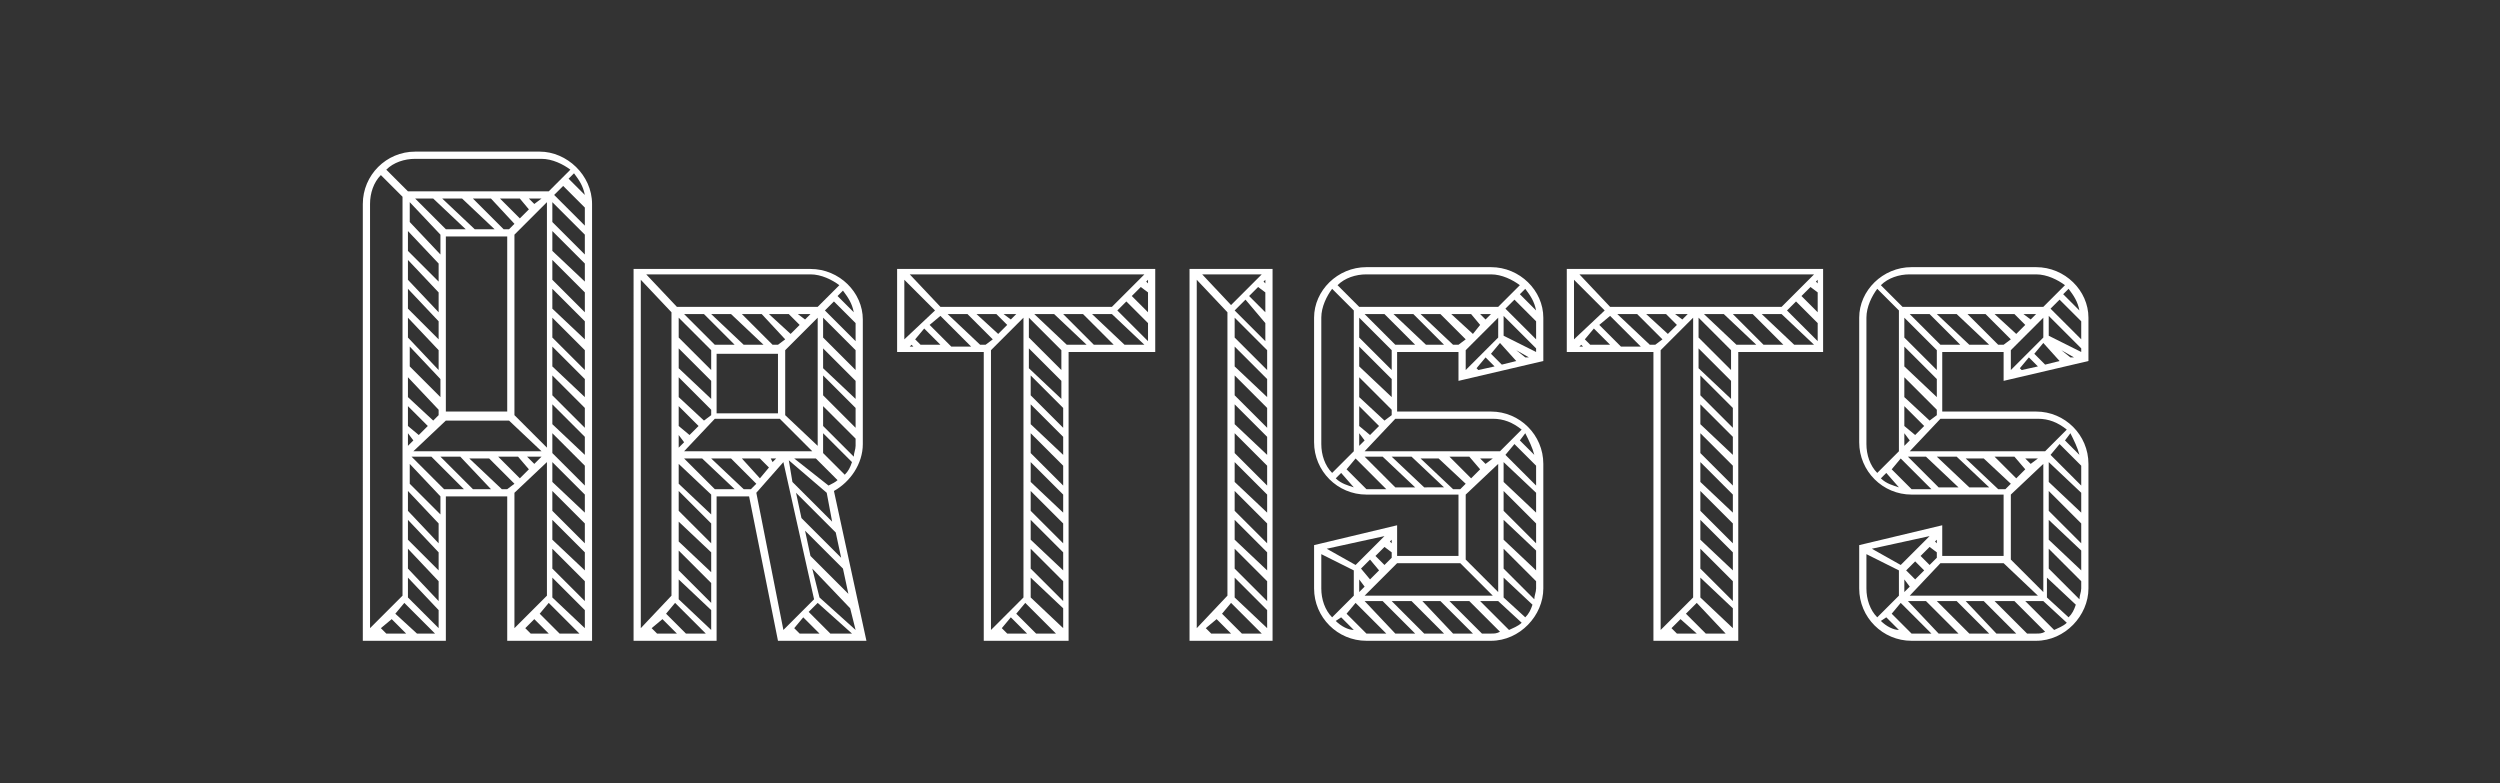
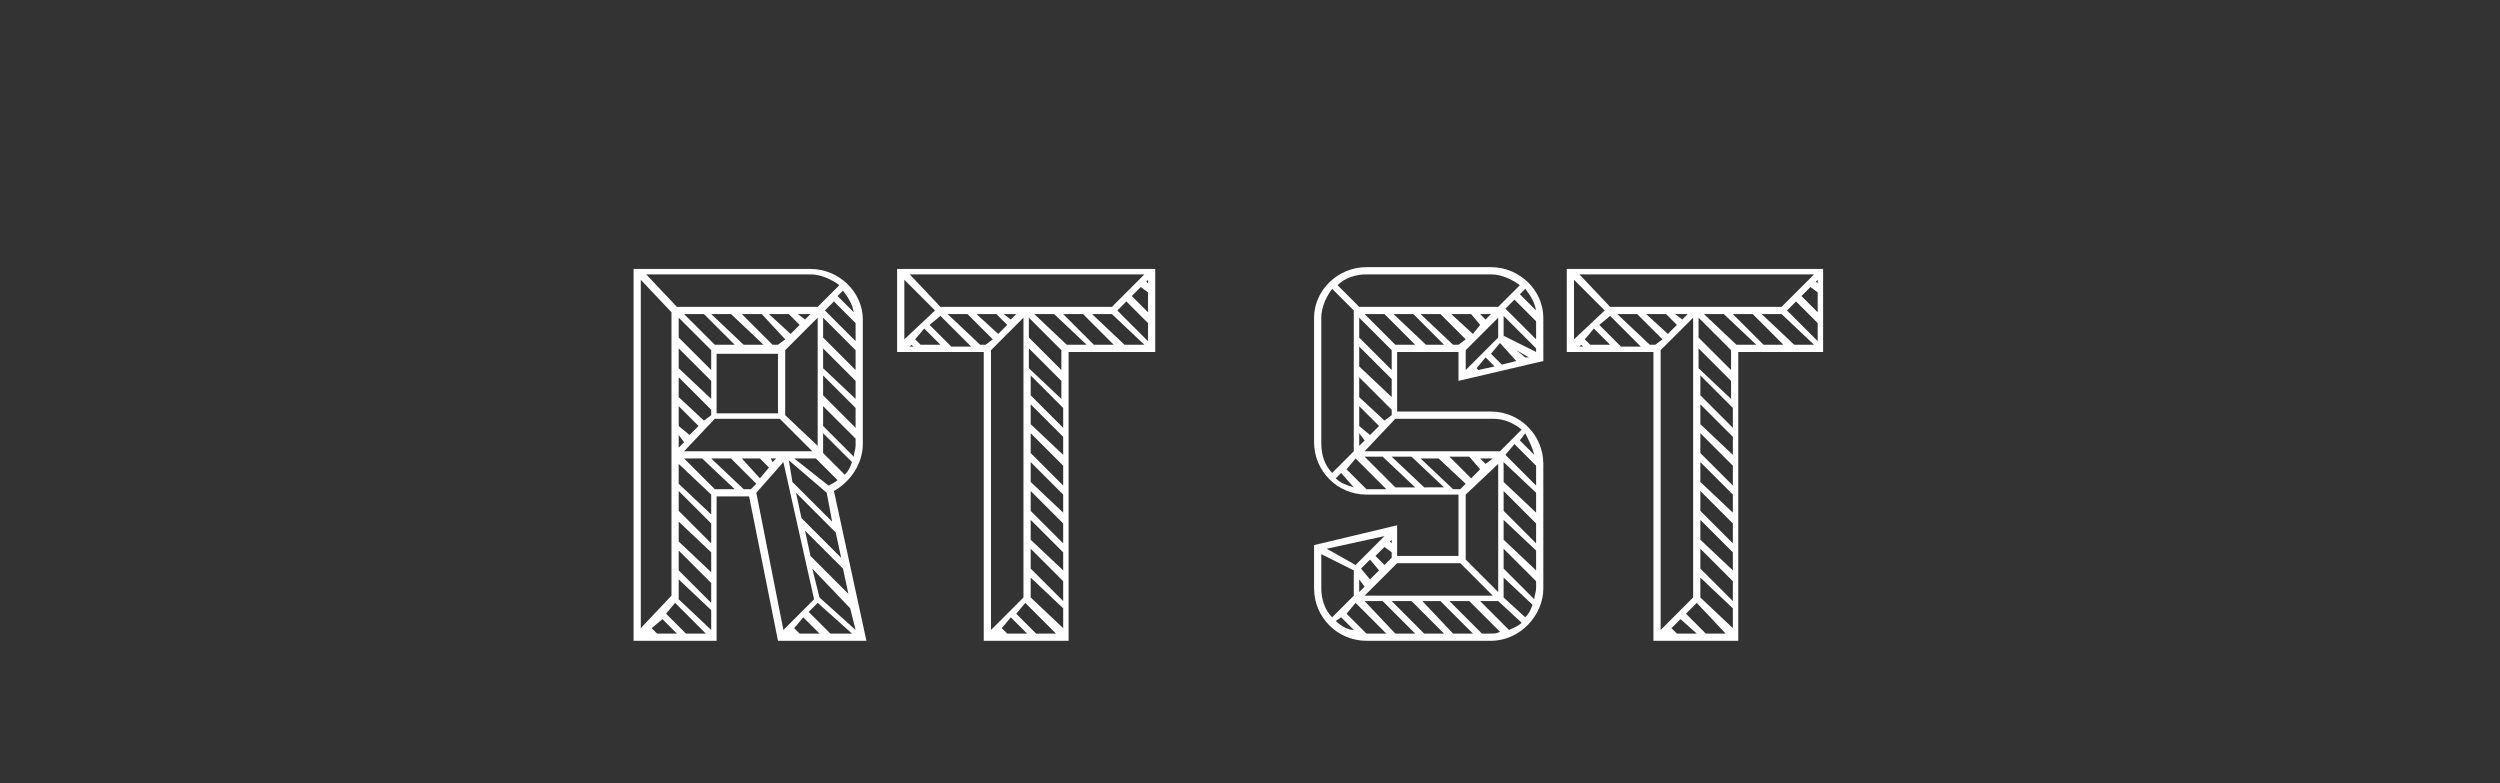
<svg xmlns="http://www.w3.org/2000/svg" version="1.1" id="Layer_1" x="0px" y="0px" viewBox="0 0 138.5 43.4" style="enable-background:new 0 0 138.5 43.4;" xml:space="preserve">
  <rect x="0" y="0" width="138.5" height="43.4" fill="#333333" stroke="none" />
  <style type="text/css">
	.st0{fill:#FFFFFF;}
</style>
  <g>
-     <path class="st0" d="M32.8,35.5h-4.7v-8h-3.4v8h-4.6V11.3c0-1.6,1.3-2.9,2.9-2.9h6.9c1.5,0,2.9,1.3,2.9,2.9V35.5z M21.1,9.7   c-0.4,0.4-0.6,1-0.6,1.6v23.5l1.8-1.8V10.9L21.1,9.7z M20.8,35L20.8,35L20.8,35L20.8,35z M21.1,34.8l0.3,0.3h1.1l-0.8-0.8   L21.1,34.8z M23,8.8c-0.6,0-1.2,0.2-1.6,0.6l1.2,1.2h7.8l1.2-1.2c-0.4-0.3-1-0.6-1.6-0.6H23z M21.9,34l1.2,1.1h1l-1.7-1.7L21.9,34z    M24.4,13l-1.7-1.8v1.1l1.7,1.8V13z M22.6,13.9l1.7,1.7v-1l-1.7-1.8V13.9z M22.6,15.5l1.7,1.8v-1.1l-1.7-1.8V15.5z M22.6,17.1   l1.7,1.7v-1L22.6,16V17.1z M22.6,18.7l1.7,1.8v-1.1l-1.7-1.8V18.7z M24.4,21l-1.7-1.8v1.1l1.7,1.7V21z M24,23.3l0.3-0.3v-0.3   l-1.7-1.8v1.1L24,23.3z M23.2,24.1l0.5-0.5l-1.1-1.1v1.1L23.2,24.1z M22.6,24v0.7l0.3-0.3L22.6,24z M24.4,28.5v-1l-1.7-1.8v1.1   L24.4,28.5z M22.6,28.3l1.7,1.8V29l-1.7-1.8V28.3z M22.6,29.9l1.7,1.7v-1l-1.7-1.8V29.9z M22.6,30.4v1.1l1.7,1.8v-1.1L22.6,30.4z    M22.6,33.1l1.7,1.7v-1l-1.7-1.8V33.1z M24.6,27.1h1.1l-1.8-1.8h-1.1L24.6,27.1z M24,11h-1l1.7,1.7h1.1L24,11z M22.9,25H30   l-1.8-1.7h-3.5L22.9,25z M25.5,25.3h-1.1l1.8,1.8h1L25.5,25.3z M25.6,11h-1.1l1.8,1.7h1.1L25.6,11z M28.1,13.1h-3.4v9.7h3.4V13.1z    M27.8,27.1h0.3l0.4-0.3l-1.4-1.4H26L27.8,27.1z M27.2,11h-1l1.7,1.7h0.3l0.3-0.3L27.2,11z M28.7,25.3h-1.1l1.2,1.2l0.5-0.5   L28.7,25.3z M28.8,11h-1.1l1.1,1.1l0.5-0.5L28.8,11z M28.5,13v10l1.8,1.8V11.2L28.5,13z M28.5,27.3v7.5l1.8-1.8v-7.4L28.5,27.3z    M28.8,35L28.8,35L28.8,35L28.8,35z M29.1,34.8l0.3,0.3h1l-0.8-0.8L29.1,34.8z M29.6,25.7l0.4-0.4h-0.8L29.6,25.7z M29.6,11.3   L30,11h-0.7L29.6,11.3z M29.9,34l1.1,1.1h1.1l-1.7-1.7L29.9,34z M30.6,12.3l1.8,1.8V13l-1.8-1.8V12.3z M30.6,13.9l1.8,1.7v-1   l-1.8-1.8V13.9z M30.6,15.5l1.8,1.8v-1.1l-1.8-1.8V15.5z M30.6,17.1l1.8,1.7v-1L30.6,16V17.1z M30.6,18.7l1.8,1.8v-1.1l-1.8-1.8   V18.7z M30.6,20.3l1.8,1.7v-1l-1.8-1.8V20.3z M30.6,21.9l1.8,1.8v-1.1l-1.8-1.8V21.9z M30.6,23.5l1.8,1.7v-1l-1.8-1.8V23.5z    M30.6,25.1l1.8,1.8v-1.1L30.6,24V25.1z M30.6,26.7l1.8,1.7v-1l-1.8-1.8V26.7z M30.6,28.3l1.8,1.8V29l-1.8-1.8V28.3z M30.6,29.9   l1.8,1.7v-1l-1.8-1.8V29.9z M30.6,31.5l1.8,1.8v-1.1l-1.8-1.8V31.5z M30.6,33.1l1.8,1.7v-1l-1.8-1.8V33.1z M30.7,10.8l1.7,1.7v-1   l-1.2-1.2L30.7,10.8z M31.5,9.9l0.9,0.9c-0.1-0.5-0.3-0.8-0.6-1.2L31.5,9.9z" />
    <path class="st0" d="M43.1,35.5l-1.6-8h-1.8v8h-4.6V14.9h9.8c1.6,0,2.9,1.3,2.9,2.8v6.9c0,1.1-0.7,2.1-1.6,2.6l1.8,8.3H43.1z    M37.2,17.3l-1.7-1.8v19.3l1.7-1.8V17.3z M35.8,35.1L35.8,35.1L35.8,35.1L35.8,35.1z M46.5,15.8c-0.4-0.3-1-0.6-1.6-0.6h-9.1   l1.7,1.8h7.8L46.5,15.8z M36.1,34.8l0.3,0.3h1.1l-0.8-0.8L36.1,34.8z M36.9,34l1.1,1.1h1.1l-1.7-1.7L36.9,34z M39.4,19.4l-1.8-1.8   v1.1l1.8,1.8V19.4z M37.6,19.3v1.1l1.8,1.7v-1L37.6,19.3z M39,23.3l0.4-0.3v-0.3l-1.8-1.8v1.1L39,23.3z M38.2,24.1l0.5-0.5   l-1.1-1.1v1.1L38.2,24.1z M37.6,24.1v0.7l0.3-0.3L37.6,24.1z M39.4,27.4l-1.8-1.7v1.1l1.8,1.7V27.4z M37.6,28.3l1.8,1.8V29   l-1.8-1.8V28.3z M37.6,30l1.8,1.7v-1.1l-1.8-1.7V30z M37.6,30.5v1.1l1.8,1.8v-1.1L37.6,30.5z M37.6,33.2l1.8,1.7v-1.1l-1.8-1.7   V33.2z M39.6,27.1h1.1l-1.8-1.7h-1L39.6,27.1z M39,17.4h-1.1l1.7,1.7h1.1L39,17.4z M39.6,23.2L37.9,25h7.1l-1.8-1.8H39.6z    M39.4,25.4l1.8,1.7h0.4l0.3-0.3l-1.4-1.4H39.4z M40.5,17.4h-1.1l1.8,1.7h1.1L40.5,17.4z M43.1,19.6h-3.4v3.3h3.4V19.6z M42.1,26.5   l0.5-0.6l-0.5-0.5h-1L42.1,26.5z M42.2,17.4h-1.1l1.7,1.7h0.3l0.4-0.3L42.2,17.4z M41.9,27.3l1.5,7.6l1.7-1.7l-1.7-7.6L41.9,27.3z    M42.8,25.6l0.2-0.2h-0.3L42.8,25.6z M43.7,17.4h-1.1l1.2,1.1l0.5-0.5L43.7,17.4z M43.5,19.4V23l1.8,1.7v-7.1L43.5,19.4z    M43.9,26.7l2.2,2.2l-0.3-1.6l-2.1-1.8L43.9,26.7z M43.8,35L43.8,35L43.8,35L43.8,35z M44,34.8l0.3,0.3h1.1l-0.9-0.9L44,34.8z    M44.4,28.7l2.2,2.2l-0.3-1.4l-2.2-2.2L44.4,28.7z M45.9,26.9c0.2-0.1,0.4-0.2,0.5-0.3l-1.2-1.2h-1.2L45.9,26.9z M44.6,17.7   l0.3-0.3h-0.7L44.6,17.7z M44.9,30.8l2.1,2.1l-0.3-1.4l-2.1-2.1L44.9,30.8z M44.8,33.9l1.2,1.2h1.2l-1.9-1.7L44.8,33.9z M45.4,33.1   l2,1.8l-0.3-1.2L45,31.5L45.4,33.1z M45.6,18.7l1.8,1.8v-1.1l-1.8-1.8V18.7z M45.6,20.4l1.8,1.7v-1l-1.8-1.8V20.4z M45.6,21.9   l1.8,1.8v-1.1l-1.8-1.8V21.9z M45.6,22.5v1.1l1.7,1.7c0-0.2,0.1-0.4,0.1-0.6v-0.4L45.6,22.5z M46.8,26.3c0.2-0.2,0.3-0.4,0.4-0.7   l-1.6-1.6v1.1L46.8,26.3z M46.2,16.7l-0.5,0.5l1.7,1.7v-1L46.2,16.7z M47.3,17.3c-0.1-0.5-0.3-0.8-0.6-1.2l-0.3,0.3L47.3,17.3z" />
    <path class="st0" d="M59.2,19.5v16h-4.7v-16h-4.8v-4.6H64v4.6H59.2z M51.8,17.2l-1.7-1.7v3.3L51.8,17.2z M50.5,19.1l-0.1,0.1h0.2   L50.5,19.1z M61.6,17l1.8-1.8H50.4l1.7,1.8H61.6z M50.7,18.8l0.3,0.3h1.1l-0.9-0.9L50.7,18.8z M51.5,18l1.2,1.2h1.1l-1.7-1.7   L51.5,18z M54.3,19.1h0.3l0.4-0.3l-1.4-1.4h-1.1L54.3,19.1z M55.8,18l-0.6-0.6h-1.1l1.2,1.1L55.8,18z M54.9,19.4v15.5l1.8-1.8V17.6   L54.9,19.4z M55.3,35L55.3,35L55.3,35L55.3,35z M55.5,34.8l0.3,0.3h1.1L56,34.2L55.5,34.8z M56,17.7l0.3-0.3h-0.7L56,17.7z    M56.3,34l1.1,1.1h1.1l-1.7-1.7L56.3,34z M58.8,20.5v-1.1l-1.8-1.8v1.1L58.8,20.5z M58.8,22.1v-1l-1.8-1.8v1.1L58.8,22.1z    M57.1,21.9l1.8,1.8v-1.1l-1.8-1.8V21.9z M57.1,22.4v1.1l1.8,1.7v-1L57.1,22.4z M57.1,24v1.1l1.8,1.8v-1.1L57.1,24z M57.1,26.7   l1.8,1.7v-1l-1.8-1.8V26.7z M57.1,28.3l1.8,1.8V29l-1.8-1.8V28.3z M57.1,29.9l1.8,1.7v-1l-1.8-1.8V29.9z M57.1,31.5l1.8,1.8v-1.1   l-1.8-1.8V31.5z M57.1,33.1l1.8,1.7v-1.1l-1.8-1.7V33.1z M59.1,19.1h1.1l-1.8-1.7h-1.1L59.1,19.1z M60,17.4h-1.1l1.7,1.7h1.1   L60,17.4z M61.6,17.4h-1.1l1.8,1.7h1.1L61.6,17.4z M61.9,17.2l1.7,1.7v-1l-1.2-1.2L61.9,17.2z M62.7,16.4l0.9,0.9v-1.1l-0.4-0.3   L62.7,16.4z M63.5,15.6l0.1,0.1v-0.2L63.5,15.6z" />
-     <path class="st0" d="M65.9,14.9h4.6v20.6h-4.6V14.9z M68,17.3l-1.7-1.8v19.3l1.7-1.8V17.3z M68.2,16.9l1.7-1.7h-3.3L68.2,16.9z    M66.6,35L66.6,35L66.6,35L66.6,35z M66.8,34.8l0.3,0.3h1.1l-0.8-0.8L66.8,34.8z M67.7,34l1.1,1.1h1.1l-1.7-1.7L67.7,34z    M68.4,18.7l1.8,1.8v-1.1l-1.8-1.8V18.7z M68.4,20.3l1.8,1.7v-1l-1.8-1.8V20.3z M68.4,21.9l1.8,1.8v-1.1l-1.8-1.8V21.9z M68.4,23.5   l1.8,1.7v-1l-1.8-1.8V23.5z M68.4,25.1l1.8,1.8v-1.1L68.4,24V25.1z M68.4,26.7l1.8,1.7v-1l-1.8-1.8V26.7z M68.4,28.3l1.8,1.8V29   l-1.8-1.8V28.3z M68.4,29.9l1.8,1.7v-1l-1.8-1.8V29.9z M68.4,30.4v1.1l1.8,1.8v-1.1L68.4,30.4z M68.4,33.1l1.8,1.7v-1l-1.8-1.8   V33.1z M68.4,17.2l1.7,1.7v-1L69,16.6L68.4,17.2z M69.2,16.4l0.9,0.9v-1.1l-0.4-0.3L69.2,16.4z M70,15.6l0.1,0.1v-0.2L70,15.6z" />
    <path class="st0" d="M82.6,22.8c1.6,0,2.9,1.3,2.9,2.9v6.9c0,1.5-1.3,2.9-2.9,2.9h-6.9c-1.6,0-2.9-1.3-2.9-2.9v-2.4l4.6-1.1v1.7   h3.4v-3.4h-5.1c-1.6,0-2.9-1.3-2.9-2.9v-6.9c0-1.5,1.3-2.8,2.9-2.8h6.9c1.6,0,2.9,1.3,2.9,2.8V20l-4.7,1.1v-1.6h-3.4v3.3H82.6z    M73.2,24.6c0,0.6,0.2,1.2,0.6,1.6l1.2-1.2v-7.8l-1.2-1.2c-0.3,0.4-0.6,1-0.6,1.6V24.6z M73.2,30.7v1.9c0,0.6,0.2,1.2,0.6,1.6   l1.2-1.2v-1.4L73.2,30.7z M75.1,31.3l1.6-1.6l-3.2,0.7L75.1,31.3z M75.7,15.2c-0.6,0-1.2,0.2-1.6,0.6l1.2,1.2H83l1.2-1.2   c-0.4-0.3-1-0.6-1.6-0.6H75.7z M74.3,26.2l-0.3,0.3c0.3,0.3,0.7,0.4,1,0.5L74.3,26.2z M74.3,34.2l-0.3,0.2c0.3,0.3,0.7,0.5,1,0.5   L74.3,34.2z M74.6,26l1.1,1.1h1.1l-1.7-1.7L74.6,26z M74.6,34l1.1,1.1h1.1l-1.7-1.7L74.6,34z M77.1,19.4l-1.8-1.8v1.1l1.8,1.8V19.4   z M75.3,19.2v1.1l1.8,1.7v-1L75.3,19.2z M76.7,23.3l0.4-0.3v-0.3l-1.8-1.8v1.1L76.7,23.3z M75.9,24.1l0.5-0.5l-1.1-1.1v1.1   L75.9,24.1z M75.3,24v0.7l0.3-0.3L75.3,24z M75.3,32.1v0.7l0.3-0.3L75.3,32.1z M75.9,32.1l0.5-0.5L75.9,31l-0.5,0.5L75.9,32.1z    M75.6,25.3l1.7,1.7h1.1l-1.8-1.7H75.6z M75.6,33.3l1.7,1.8h1.1l-1.8-1.8H75.6z M77.3,19.1h1.1l-1.7-1.7h-1.1L77.3,19.1z    M77.3,23.2L75.6,25h7.5l1.2-1.2c-0.5-0.4-1-0.6-1.6-0.6H77.3z M80.9,31.2h-3.5L75.6,33h7.1L80.9,31.2z M76.7,31.3l0.4-0.4v-0.3   l-0.4-0.3l-0.5,0.5L76.7,31.3z M77.1,30.1v-0.2L77,30L77.1,30.1z M77.1,25.3l1.8,1.7H80l-1.8-1.7H77.1z M77.1,33.3l1.8,1.8H80   l-1.8-1.8H77.1z M78.3,17.4h-1.1l1.8,1.7H80L78.3,17.4z M80.5,27.1h0.4l0.3-0.3l-1.5-1.4h-1L80.5,27.1z M78.8,33.3l1.7,1.8h1.1   l-1.8-1.8H78.8z M80.5,19.1h0.3l0.4-0.3l-1.4-1.4h-1.1L80.5,19.1z M81.4,25.3h-1.1l1.2,1.2L82,26L81.4,25.3z M82.1,35.1h0.5   c0.2,0,0.3,0,0.5-0.1l-1.7-1.7h-1.1L82.1,35.1z M81.5,17.4h-1.1l1.2,1.1L82,18L81.5,17.4z M81.2,19.4v1.1l1.8-1.8v-1.1L81.2,19.4z    M81.2,31l1.8,1.8v-7.1l-1.8,1.7V31z M81.8,20.4l0.1,0.1l0.9-0.2l-0.5-0.5L81.8,20.4z M82.3,25.7l0.4-0.3H82L82.3,25.7z M83,33.3   h-1l1.6,1.6c0.2-0.1,0.5-0.2,0.7-0.4L83,33.3z M82.3,17.7l0.3-0.3H82L82.3,17.7z M82.6,19.6l0.6,0.6L84,20l-0.9-1L82.6,19.6z    M83.3,18.6l1.8,0.9v-0.2l-1.8-1.8V18.6z M83.3,26.7l1.8,1.7v-1.1l-1.8-1.7V26.7z M83.3,28.3l1.8,1.8V29l-1.8-1.8V28.3z M83.3,29.9   l1.8,1.7v-1.1l-1.8-1.7V29.9z M83.3,30.4v1.1l1.7,1.7c0-0.2,0.1-0.4,0.1-0.6v-0.4L83.3,30.4z M84.5,34.2c0.2-0.2,0.3-0.4,0.4-0.7   l-1.6-1.5v1.1L84.5,34.2z M83.9,16.6l-0.5,0.5l1.7,1.7v-1L83.9,16.6z M83.4,25.2l1.7,1.7v-1.1l-1.2-1.2L83.4,25.2z M84,19.4   l0.5,0.4l0.2,0L84,19.4z M85.1,17.2c-0.1-0.5-0.3-0.8-0.6-1.2l-0.3,0.3L85.1,17.2z M84.2,24.4l0.8,0.8c-0.1-0.4-0.3-0.8-0.5-1.2   L84.2,24.4z" />
    <path class="st0" d="M96.3,19.5v16h-4.7v-16h-4.8v-4.6h14.2v4.6H96.3z M88.9,17.2l-1.7-1.7v3.3L88.9,17.2z M87.6,19.1l-0.1,0.1h0.2   L87.6,19.1z M98.7,17l1.8-1.8H87.5l1.7,1.8H98.7z M87.8,18.8l0.3,0.3h1.1l-0.9-0.9L87.8,18.8z M88.6,18l1.2,1.2h1.1l-1.7-1.7   L88.6,18z M91.4,19.1h0.3l0.4-0.3l-1.4-1.4h-1.1L91.4,19.1z M92.9,18l-0.6-0.6h-1.1l1.2,1.1L92.9,18z M92,19.4v15.5l1.8-1.8V17.6   L92,19.4z M92.4,35L92.4,35L92.4,35L92.4,35z M92.6,34.8l0.3,0.3H94l-0.9-0.8L92.6,34.8z M93.2,17.7l0.3-0.3h-0.7L93.2,17.7z    M93.4,34l1.1,1.1h1.1L94,33.4L93.4,34z M95.9,20.5v-1.1l-1.8-1.8v1.1L95.9,20.5z M95.9,22.1v-1l-1.8-1.8v1.1L95.9,22.1z    M94.2,21.9l1.8,1.8v-1.1l-1.8-1.8V21.9z M94.2,22.4v1.1l1.8,1.7v-1L94.2,22.4z M94.2,24v1.1l1.8,1.8v-1.1L94.2,24z M94.2,26.7   l1.8,1.7v-1l-1.8-1.8V26.7z M94.2,28.3l1.8,1.8V29l-1.8-1.8V28.3z M94.2,29.9l1.8,1.7v-1l-1.8-1.8V29.9z M94.2,31.5l1.8,1.8v-1.1   l-1.8-1.8V31.5z M94.2,33.1l1.8,1.7v-1.1l-1.8-1.7V33.1z M96.2,19.1h1.1l-1.8-1.7h-1.1L96.2,19.1z M97.1,17.4H96l1.7,1.7h1.1   L97.1,17.4z M98.7,17.4h-1.1l1.8,1.7h1.1L98.7,17.4z M99,17.2l1.7,1.7v-1l-1.2-1.2L99,17.2z M99.8,16.4l0.9,0.9v-1.1l-0.4-0.3   L99.8,16.4z M100.6,15.6l0.1,0.1v-0.2L100.6,15.6z" />
-     <path class="st0" d="M112.8,22.8c1.6,0,2.9,1.3,2.9,2.9v6.9c0,1.5-1.3,2.9-2.9,2.9h-6.9c-1.6,0-2.9-1.3-2.9-2.9v-2.4l4.6-1.1v1.7   h3.4v-3.4h-5.1c-1.6,0-2.9-1.3-2.9-2.9v-6.9c0-1.5,1.3-2.8,2.9-2.8h6.9c1.6,0,2.9,1.3,2.9,2.8V20l-4.7,1.1v-1.6h-3.4v3.3H112.8z    M103.4,24.6c0,0.6,0.2,1.2,0.6,1.6l1.2-1.2v-7.8l-1.2-1.2c-0.3,0.4-0.6,1-0.6,1.6V24.6z M103.4,30.7v1.9c0,0.6,0.2,1.2,0.6,1.6   l1.2-1.2v-1.4L103.4,30.7z M105.3,31.3l1.6-1.6l-3.2,0.7L105.3,31.3z M105.8,15.2c-0.6,0-1.2,0.2-1.6,0.6l1.2,1.2h7.8l1.2-1.2   c-0.4-0.3-1-0.6-1.6-0.6H105.8z M104.5,26.2l-0.3,0.3c0.3,0.3,0.7,0.4,1,0.5L104.5,26.2z M104.5,34.2l-0.3,0.2   c0.3,0.3,0.7,0.5,1,0.5L104.5,34.2z M104.8,26l1.1,1.1h1.1l-1.7-1.7L104.8,26z M104.8,34l1.1,1.1h1.1l-1.7-1.7L104.8,34z    M107.3,19.4l-1.8-1.8v1.1l1.8,1.8V19.4z M105.5,19.2v1.1l1.8,1.7v-1L105.5,19.2z M106.9,23.3l0.4-0.3v-0.3l-1.8-1.8v1.1   L106.9,23.3z M106.1,24.1l0.5-0.5l-1.1-1.1v1.1L106.1,24.1z M105.5,24v0.7l0.3-0.3L105.5,24z M105.5,32.1v0.7l0.3-0.3L105.5,32.1z    M106.1,32.1l0.5-0.5l-0.5-0.5l-0.5,0.5L106.1,32.1z M105.7,25.3l1.7,1.7h1.1l-1.8-1.7H105.7z M105.7,33.3l1.7,1.8h1.1l-1.8-1.8   H105.7z M107.5,19.1h1.1l-1.7-1.7h-1.1L107.5,19.1z M107.5,23.2l-1.7,1.8h7.5l1.2-1.2c-0.5-0.4-1-0.6-1.6-0.6H107.5z M111,31.2   h-3.5l-1.7,1.8h7.1L111,31.2z M106.9,31.3l0.4-0.4v-0.3l-0.4-0.3l-0.5,0.5L106.9,31.3z M107.3,30.1v-0.2l-0.1,0.1L107.3,30.1z    M107.3,25.3l1.8,1.7h1.1l-1.8-1.7H107.3z M107.3,33.3l1.8,1.8h1.1l-1.8-1.8H107.3z M108.4,17.4h-1.1l1.8,1.7h1.1L108.4,17.4z    M110.7,27.1h0.4l0.3-0.3l-1.5-1.4h-1L110.7,27.1z M108.9,33.3l1.7,1.8h1.1l-1.8-1.8H108.9z M110.7,19.1h0.3l0.4-0.3l-1.4-1.4H109   L110.7,19.1z M111.6,25.3h-1.1l1.2,1.2l0.5-0.5L111.6,25.3z M112.3,35.1h0.5c0.2,0,0.3,0,0.5-0.1l-1.7-1.7h-1.1L112.3,35.1z    M111.6,17.4h-1.1l1.2,1.1l0.5-0.5L111.6,17.4z M111.4,19.4v1.1l1.8-1.8v-1.1L111.4,19.4z M111.4,31l1.8,1.8v-7.1l-1.8,1.7V31z    M111.9,20.4l0.1,0.1l0.9-0.2l-0.5-0.5L111.9,20.4z M112.5,25.7l0.4-0.3h-0.7L112.5,25.7z M113.2,33.3h-1l1.6,1.6   c0.2-0.1,0.5-0.2,0.7-0.4L113.2,33.3z M112.5,17.7l0.3-0.3h-0.7L112.5,17.7z M112.7,19.6l0.6,0.6l0.8-0.2l-0.9-1L112.7,19.6z    M113.5,18.6l1.8,0.9v-0.2l-1.8-1.8V18.6z M113.5,26.7l1.8,1.7v-1.1l-1.8-1.7V26.7z M113.5,28.3l1.8,1.8V29l-1.8-1.8V28.3z    M113.5,29.9l1.8,1.7v-1.1l-1.8-1.7V29.9z M113.5,30.4v1.1l1.7,1.7c0-0.2,0.1-0.4,0.1-0.6v-0.4L113.5,30.4z M114.6,34.2   c0.2-0.2,0.3-0.4,0.4-0.7l-1.6-1.5v1.1L114.6,34.2z M114.1,16.6l-0.5,0.5l1.7,1.7v-1L114.1,16.6z M113.6,25.2l1.7,1.7v-1.1   l-1.2-1.2L113.6,25.2z M114.2,19.4l0.5,0.4l0.2,0L114.2,19.4z M115.2,17.2c-0.1-0.5-0.3-0.8-0.6-1.2l-0.3,0.3L115.2,17.2z    M114.4,24.4l0.8,0.8c-0.1-0.4-0.3-0.8-0.5-1.2L114.4,24.4z" />
  </g>
</svg>